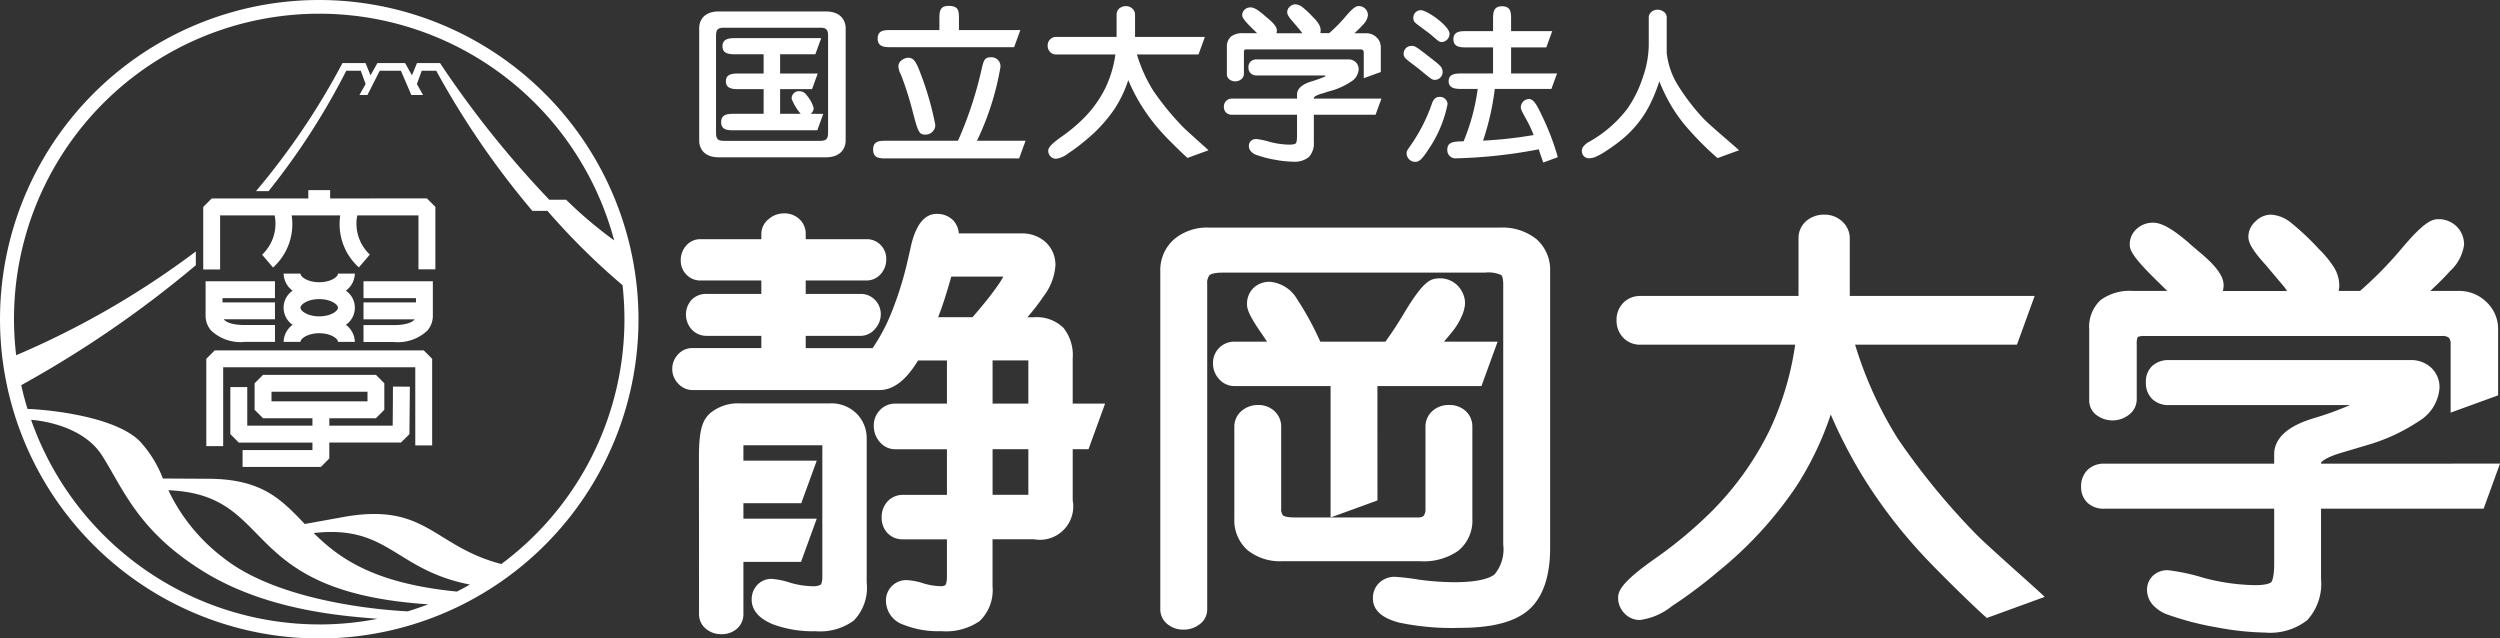
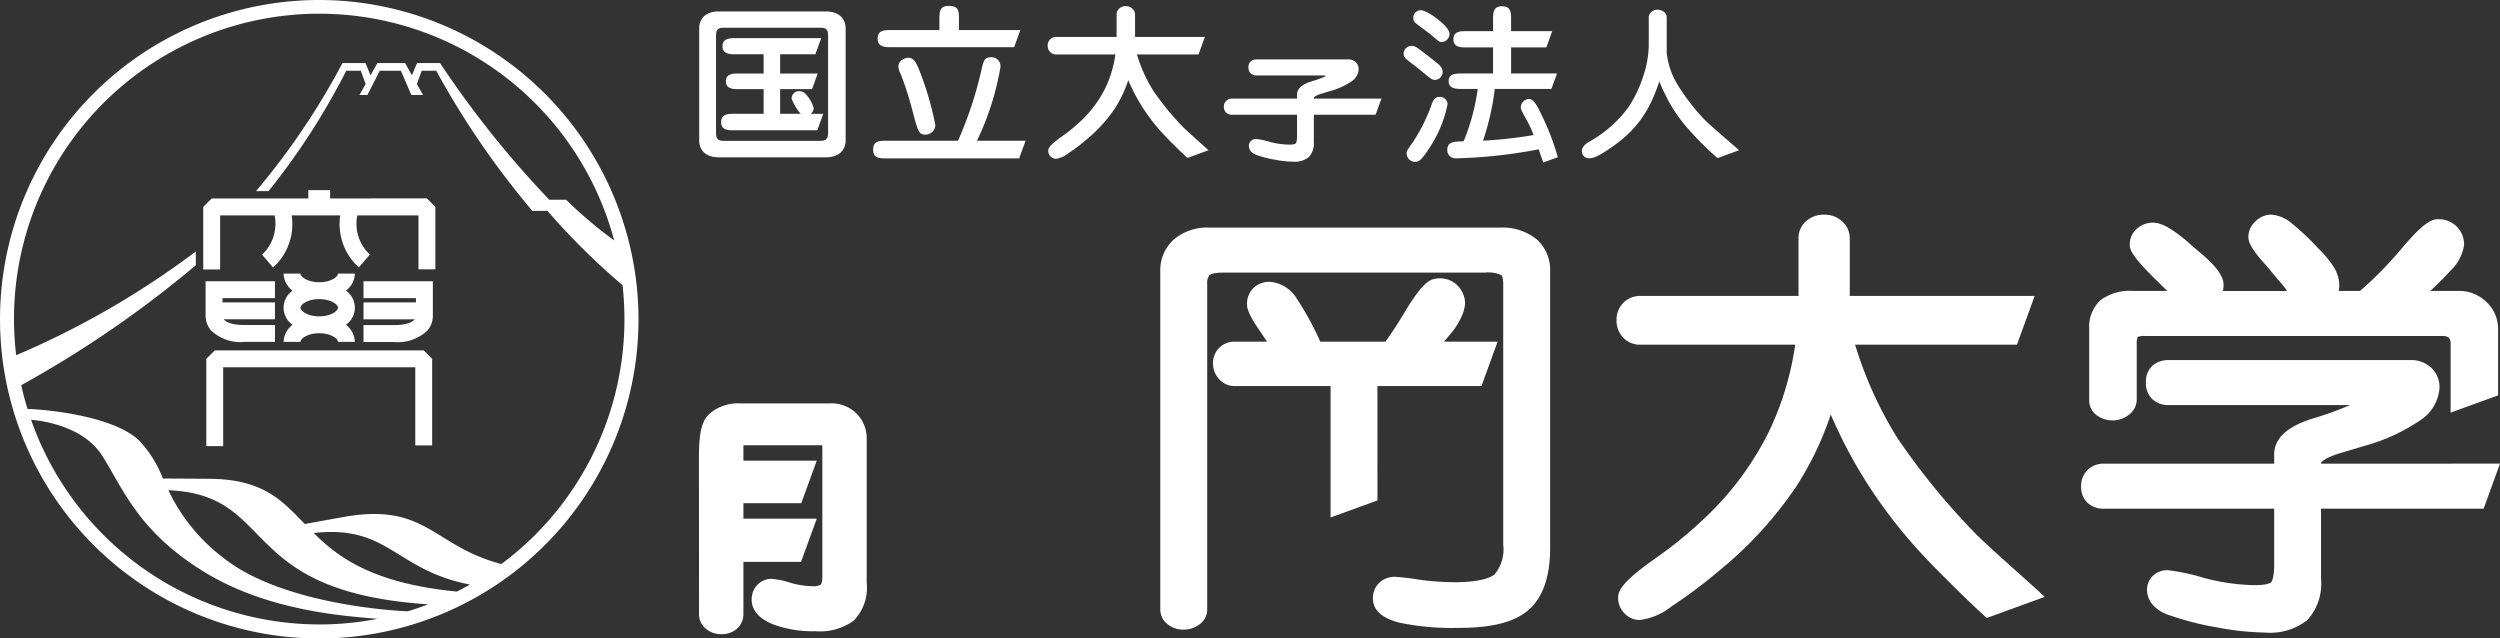
<svg xmlns="http://www.w3.org/2000/svg" width="187.947" height="48" viewBox="0 0 187.947 48">
  <rect x="0" y="0" width="187.947" height="48" fill="#333333" stroke="none" />
  <g id="logo_footer" transform="translate(-45.222 -49.208)">
    <g id="logo" transform="translate(43.294 47.282)">
      <g id="グループ_140" data-name="グループ 140">
        <path id="パス_1082" data-name="パス 1082" d="M51.055,39.585v-.627H49.416v.629l-7.266,0-.634.635v4.7h1.269V40.86l4.1,0a3.194,3.194,0,0,1-.943,2.95l.822.967a4.382,4.382,0,0,0,1.4-3.918l3.653,0a4.374,4.374,0,0,0,1.4,3.91l.822-.966a3.189,3.189,0,0,1-.942-2.944l4.6,0v4.056h1.27V40.215l-.636-.635Z" transform="translate(-24.309 -22.739)" fill="#fff" />
        <path id="パス_1083" data-name="パス 1083" d="M47.185,57.977V56.709H41.972V59.23c0,.026,0,.054,0,.089a1.674,1.674,0,0,0,.412,1.091,3.212,3.212,0,0,0,2.536.858h2.268V60H44.917c-1.029,0-1.417-.249-1.557-.4-.011-.012-.016-.023-.025-.035h3.851V58.3H43.242v-.321Z" transform="translate(-24.587 -33.639)" fill="#fff" />
        <path id="パス_1084" data-name="パス 1084" d="M42.749,70.173l-.635.634V77.37h1.269V71.442H57.824v5.875h1.269V70.807l-.635-.634Z" transform="translate(-24.676 -41.906)" fill="#fff" />
-         <path id="パス_1085" data-name="パス 1085" d="M49.889,76.206h7.217v.725H49.889Zm9.129.249S59,77.983,59,78.759H54.236V78.2h3.5l.635-.635V75.572l-.635-.635H49.255l-.635.635v1.994l.635.635h3.712v.559h-4.9V75.854H46.795v3.54l.634.635h5.538v.562H47.715v1.269H53.6l.634-.635v-1.2h5.389l.635-.629.033-3.567-1.27-.012-.006.635" transform="translate(-27.55 -44.831)" fill="#fff" />
        <path id="パス_1086" data-name="パス 1086" d="M59.851,57.135c.846,0,1.408.391,1.408.648s-.562.649-1.408.649-1.409-.391-1.409-.649.562-.648,1.409-.648M57.173,60.35h1.269c0-.259.562-.649,1.409-.649s1.408.391,1.408.649h1.269a1.649,1.649,0,0,0-.675-1.283,1.556,1.556,0,0,0,0-2.566,1.647,1.647,0,0,0,.675-1.283H61.259c0,.259-.562.649-1.408.649s-1.409-.391-1.409-.649H57.173a1.647,1.647,0,0,0,.675,1.283,1.556,1.556,0,0,0,0,2.566,1.649,1.649,0,0,0-.675,1.283" transform="translate(-33.923 -32.723)" fill="#fff" />
        <path id="パス_1087" data-name="パス 1087" d="M77.948,56.708H72.735v1.269h3.944V58.3H72.735v1.269h3.851c-.01.012-.015.023-.026.035-.14.148-.529.4-1.557.4H72.735v1.269H75a3.212,3.212,0,0,0,2.536-.858,1.671,1.671,0,0,0,.412-1.091c0-.036,0-.063,0-.089Z" transform="translate(-43.479 -33.638)" fill="#fff" />
        <path id="パス_1088" data-name="パス 1088" d="M39.619,44.328C34.491,43,33.992,39.662,27.715,40.8l-2.874.52c-1.739-1.805-3.165-3.383-7.227-3.4L14.173,37.9a8.7,8.7,0,0,0-1.765-2.834c-2.161-2.1-8.131-2.41-8.411-2.394q-.271-.879-.474-1.789A81.721,81.721,0,0,0,16.65,21.866V20.831a64.442,64.442,0,0,1-13.507,7.8A22.946,22.946,0,0,1,48.1,20a32.464,32.464,0,0,1-3.611-3.056H43.224A75.387,75.387,0,0,1,35.009,6.668H33.276l-.376.92-.517-.92H30.3l-.517.92-.375-.92H27.675a54.342,54.342,0,0,1-6.5,9.627h.942A52.382,52.382,0,0,0,27.96,7.244h1.091l.363,1-.462.822h.6l.924-1.821h1.592l.784,1.821h.879l-.462-.822.363-1h1.091A63.7,63.7,0,0,0,41.95,17.779h1.135a51.959,51.959,0,0,0,5.644,5.586,22.918,22.918,0,0,1-9.11,20.964M36.277,46.4c-6.305-.619-8.884-2.541-10.765-4.4,5.629-.645,6.118,2.783,11.744,3.872q-.482.276-.979.528m-3.69,1.484s-9.18-.305-13.857-4.015a13.751,13.751,0,0,1-4.143-5.088c8.257.337,5.031,7.624,19.532,8.577q-.754.288-1.533.526m-6.658.986A22.984,22.984,0,0,1,4.266,33.489S8,33.675,9.592,36.16s2.688,5.679,7.655,8.743,10.992,3.35,13.061,3.547a22.965,22.965,0,0,1-4.379.421m0-46.945a24,24,0,1,0,24,24,24.027,24.027,0,0,0-24-24" fill="#fff" />
      </g>
      <path id="パス_1089" data-name="パス 1089" d="M242.342,14.547a.6.6,0,0,1-.171-.455.577.577,0,0,1,.176-.447.658.658,0,0,1,.452-.149h6.87a.8.8,0,0,1,.558.2.724.724,0,0,1,.231.549,1.169,1.169,0,0,1-.573.924,5.267,5.267,0,0,1-1.479.682,6.3,6.3,0,0,0-.661.209l.008-.014c-.553.157-.65.294-.664.321l0,.007v.071h5.081l-.442,1.212h-4.64V19.7a1.5,1.5,0,0,1-.382,1.143,1.694,1.694,0,0,1-1.18.343,7.964,7.964,0,0,1-1.359-.146,8.265,8.265,0,0,1-1.362-.35.99.99,0,0,1-.42-.253.606.606,0,0,1-.181-.421.516.516,0,0,1,.161-.394.566.566,0,0,1,.4-.143,6.2,6.2,0,0,1,1.018.22,6.062,6.062,0,0,0,1.465.206c.363,0,.464-.08.481-.095s.095-.108.095-.542V17.658h-4.875a.631.631,0,0,1-.448-.155.574.574,0,0,1-.174-.442.586.586,0,0,1,.622-.615h4.875v-.3c0-.44.362-.773,1.077-.991l.044-.014a9.148,9.148,0,0,0,1.016-.37l-.015-.067H242.8a.634.634,0,0,1-.457-.161" transform="translate(-146.387 -7.105)" fill="#fff" />
-       <path id="パス_1090" data-name="パス 1090" d="M244.691,4.944h1.894l-.113-.165-.523-.62c-.413-.454-.5-.646-.5-.8a.562.562,0,0,1,.194-.412.6.6,0,0,1,.417-.179.976.976,0,0,1,.568.241,6.93,6.93,0,0,1,.762.721,2.869,2.869,0,0,1,.444.542.965.965,0,0,1,.132.475l-.022.188.039,0h.623l.01-.009A10.876,10.876,0,0,0,249.8,3.729c.582-.69.82-.829,1.017-.829a.7.7,0,0,1,.5.2.686.686,0,0,1,.2.5,1.221,1.221,0,0,1-.391.724c-.132.15-.315.333-.56.562l-.065.06h.9a1.067,1.067,0,0,1,.765.306,1.009,1.009,0,0,1,.32.753V7.856l-1.281.467V6.431a.327.327,0,0,0-.059-.216.351.351,0,0,0-.227-.059h-8.45a.58.58,0,0,0-.224.029l-.011.005-.006.012a.541.541,0,0,0-.032.229V8a.513.513,0,0,1-.212.41.683.683,0,0,1-.439.15.691.691,0,0,1-.418-.13h0a.484.484,0,0,1-.213-.392V6a1.007,1.007,0,0,1,.314-.811,1.381,1.381,0,0,1,.907-.248h1.051l-.283-.281c-.772-.746-.836-.936-.836-1.078a.558.558,0,0,1,.194-.425A.645.645,0,0,1,242.7,3c.232,0,.525.165.981.553l.044.043.242.206c.5.408.708.692.708.951l-.017.127-.012.066Z" transform="translate(-146.751 -0.518)" fill="#fff" />
      <path id="パス_1091" data-name="パス 1091" d="M206.178,6.561a.665.665,0,0,1-.18-.472.653.653,0,0,1,.183-.472.631.631,0,0,1,.458-.184h4.542V3.759a.6.6,0,0,1,.213-.474.737.737,0,0,1,.49-.167.684.684,0,0,1,.478.183.609.609,0,0,1,.206.457V5.433h5.25l-.479,1.317h-4.63l.013.045a11.16,11.16,0,0,0,1.215,2.68,20.562,20.562,0,0,0,2.22,2.714c.207.213.8.74,1.27,1.166.307.274.566.506.661.6l-1.577.575c-.337-.289-1.321-1.261-1.694-1.656a14.414,14.414,0,0,1-1.774-2.286,13.856,13.856,0,0,1-.95-1.824l-.036-.085-.029.087a8.986,8.986,0,0,1-.987,2.055,11.019,11.019,0,0,1-2.209,2.4,13.343,13.343,0,0,1-1.311.981,1.806,1.806,0,0,1-.895.39.565.565,0,0,1-.42-.182.6.6,0,0,1-.165-.415c0-.22.173-.478,1.033-1.084a12.212,12.212,0,0,0,1.587-1.319,8.666,8.666,0,0,0,1.684-2.337,8.57,8.57,0,0,0,.739-2.462l.006-.041h-4.451a.627.627,0,0,1-.461-.189" transform="translate(-125.308 -0.731)" fill="#fff" />
      <path id="パス_1092" data-name="パス 1092" d="M320.067,14.814c.07.059.138.112.2.164l1.609-.586c-.154-.171-2.176-1.86-2.648-2.359a15.956,15.956,0,0,1-1.978-2.582,5.791,5.791,0,0,1-.809-2.374V4.4a.518.518,0,0,0-.223-.423.763.763,0,0,0-.476-.152.674.674,0,0,0-.445.161.533.533,0,0,0-.206.414v2.12a7.691,7.691,0,0,1-.441,2.375,9.067,9.067,0,0,1-1.134,2.325,9.289,9.289,0,0,1-2.836,2.493l-.125.07a1.347,1.347,0,0,0-.347.287.57.57,0,0,0-.147.365.557.557,0,0,0,.152.4.536.536,0,0,0,.4.159,1.4,1.4,0,0,0,.56-.144,5.676,5.676,0,0,0,.769-.445,12.659,12.659,0,0,0,1.09-.792,7.866,7.866,0,0,0,.864-.809,7.982,7.982,0,0,0,1.244-1.775,11.75,11.75,0,0,0,.743-1.824,14.058,14.058,0,0,0,.676,1.446,11.834,11.834,0,0,0,1.154,1.732,22.528,22.528,0,0,0,2.354,2.425" transform="translate(-189.211 -1.168)" fill="#fff" />
      <path id="パス_1093" data-name="パス 1093" d="M147.624,4.152H139.6c-1.457,0-1.483,1.1-1.483,1.227v8.513c0,.179.064,1.227,1.483,1.227h8.027c1.457,0,1.5-1.1,1.5-1.227V5.379c0-.179-.077-1.227-1.5-1.227m.179,9.076c0,.408-.064.652-.562.652h-7.3c-.5,0-.562-.231-.562-.652v-7.2c0-.422.064-.652.562-.652h7.3c.5,0,.562.23.562.652Zm-7.938-6.456c0,.6.575.6,1.022.6h2.071V8.818h-1.815c-.46,0-1.023,0-1.023.587s.562.589,1.023.589h1.815v1.853h-2.173c-.473,0-1.022,0-1.022.626s.55.614,1.022.614h6.207l.449-1.234c-.079,0-.885-.006-.955-.006a.509.509,0,0,0,.23-.447,2.432,2.432,0,0,0-.5-.921.679.679,0,0,0-.588-.332.539.539,0,0,0-.562.576,3.922,3.922,0,0,0,.677,1.124H144.2V9.994h2.4l.426-1.171c-.095,0-.191-.005-.284-.005H144.2V7.373h2.648l.442-1.215h-6.4c-.448,0-1.022,0-1.022.614" transform="translate(-83.624 -1.366)" fill="#fff" />
      <path id="パス_1094" data-name="パス 1094" d="M173.361,6.178h9.234l.47-1.291h-4.616V4.094c0-.639,0-1.023-.78-1.023-.69,0-.69.474-.69,1.023v.792h-3.618c-.5,0-1.023,0-1.023.639s.525.652,1.023.652m1.291.792c-.255,0-.754.2-.754.653a1.547,1.547,0,0,0,.192.626,23.8,23.8,0,0,1,.882,2.774c.384,1.457.46,1.726.933,1.726a.736.736,0,0,0,.742-.537.9.9,0,0,0,.025-.192,22.845,22.845,0,0,0-1.036-3.668c-.345-.933-.536-1.381-.984-1.381m5.152,6.239a20.8,20.8,0,0,0,1.764-5.535.675.675,0,0,0-.7-.742c-.512,0-.562.231-.741,1.01a28.615,28.615,0,0,1-1.751,5.267h-5.356c-.524,0-1.023,0-1.023.664s.5.665,1.023.665h9.952l.484-1.329Z" transform="translate(-104.428 -0.702)" fill="#fff" />
      <path id="パス_1095" data-name="パス 1095" d="M277.687,8.682a.591.591,0,0,0,.575-.665c-.051-.332-.153-.409-1.074-1.124-.895-.69-.984-.768-1.266-.768a.591.591,0,0,0-.588.6.508.508,0,0,0,.191.383c.128.128.858.665,1.01.793.843.7.933.779,1.15.779M277.406,5.3c.589.511.627.537.806.537a.619.619,0,0,0,.574-.626c0-.55-1.572-1.7-2.121-1.764a.554.554,0,0,0-.6.575.464.464,0,0,0,.166.384c.154.14,1,.741,1.176.895m7.325,4.819a.638.638,0,0,0-.588.626c0,.14.064.269.4.882a8.019,8.019,0,0,1,.562,1.2,31.785,31.785,0,0,1-3.8.422,19.537,19.537,0,0,0,.882-3.886h4.256l.423-1.163h-3.452V6.241h2.646l.446-1.226h-3.093V4.171c0-.55,0-1.023-.69-1.023-.665,0-.665.524-.665,1.023v.844H280.1c-.472,0-1.022,0-1.022.613s.55.613,1.022.613h1.956V8.2h-2.327c-.447,0-1.01,0-1.01.575s.562.588,1.01.588h1.176a15.764,15.764,0,0,1-1.06,3.938c-.716.013-1.227.025-1.227.639a.615.615,0,0,0,.677.638,37.441,37.441,0,0,0,6.2-.677c.073.233.131.418.339.993l1.092-.4a18.685,18.685,0,0,0-1.239-3.216c-.409-.883-.639-1.163-.959-1.163m-6.711-.154c-.4,0-.524.409-.588.6a12.692,12.692,0,0,1-1.6,3.093c-.243.346-.269.384-.269.563a.642.642,0,0,0,.627.626c.281,0,.473-.1,1.022-.946a9.174,9.174,0,0,0,1.431-3.4.576.576,0,0,0-.626-.537" transform="translate(-167.884 -0.75)" fill="#fff" />
      <path id="パス_1096" data-name="パス 1096" d="M425.335,79.845v-.069c.02-.035.235-.387,1.7-.8l1.726-.514a14,14,0,0,0,3.929-1.811,3.179,3.179,0,0,0,1.552-2.517,2,2,0,0,0-.64-1.516,2.2,2.2,0,0,0-1.536-.56H413.926a1.828,1.828,0,0,0-1.258.417,1.61,1.61,0,0,0-.5,1.251,1.683,1.683,0,0,0,.48,1.266,1.764,1.764,0,0,0,1.274.45H427.51a23.485,23.485,0,0,1-2.673.971l-.116.037c-1.925.588-2.91,1.5-2.91,2.706v.69H409.034a1.725,1.725,0,0,0-1.258.476,1.694,1.694,0,0,0-.479,1.241,1.61,1.61,0,0,0,.491,1.234,1.759,1.759,0,0,0,1.247.434h12.778v4.16c0,1.135-.221,1.363-.221,1.366-.024.022-.26.223-1.207.223a15.817,15.817,0,0,1-3.844-.541,15.288,15.288,0,0,0-2.711-.584,1.578,1.578,0,0,0-1.116.4,1.449,1.449,0,0,0-.46,1.107,1.7,1.7,0,0,0,.506,1.174,2.739,2.739,0,0,0,1.145.692,21.863,21.863,0,0,0,3.609.928,21.053,21.053,0,0,0,3.606.388,4.537,4.537,0,0,0,3.177-.933,4.039,4.039,0,0,0,1.038-3.083v-5.3h12.224l1.23-3.385Z" transform="translate(-248.914 -43.062)" fill="#fff" />
      <path id="パス_1097" data-name="パス 1097" d="M409.474,58.842a2.008,2.008,0,0,0,2.373-.051,1.454,1.454,0,0,0,.6-1.158V53.491a1.426,1.426,0,0,1,.072-.561,1.387,1.387,0,0,1,.555-.072h22.309a.811.811,0,0,1,.535.132.749.749,0,0,1,.127.5v5.13l3.57-1.3v-4.96a2.761,2.761,0,0,0-.873-2.053,2.909,2.909,0,0,0-2.085-.835h-2.143c.622-.578,1.122-1.078,1.485-1.491a3.3,3.3,0,0,0,1.056-1.973,1.9,1.9,0,0,0-.553-1.38,1.927,1.927,0,0,0-1.4-.551c-.546,0-1.195.371-2.751,2.22a28.75,28.75,0,0,1-3.116,3.175h-1.611a1.766,1.766,0,0,0,.051-.416,2.659,2.659,0,0,0-.364-1.3,7.678,7.678,0,0,0-1.185-1.452,19.083,19.083,0,0,0-2.025-1.915,2.68,2.68,0,0,0-1.555-.654,1.674,1.674,0,0,0-1.165.5,1.57,1.57,0,0,0-.541,1.157c0,.418.226.946,1.337,2.162-.014-.01,1.371,1.628,1.371,1.628s.12.173.2.293h-4.825a2.112,2.112,0,0,0,.057-.416c0-.713-.568-1.484-1.9-2.579l-.633-.541c-.027-.025-.1-.1-.1-.1l-.024-.018c-1.219-1.04-2.013-1.481-2.648-1.481a1.792,1.792,0,0,0-1.212.448,1.552,1.552,0,0,0-.541,1.191c0,.411.166.916,2.23,2.911,0,0,.262.258.591.583h-2.553a3.708,3.708,0,0,0-2.452.679,2.733,2.733,0,0,0-.863,2.209v5.372a1.366,1.366,0,0,0,.6,1.11" transform="translate(-249.882 -25.673)" fill="#fff" />
      <path id="パス_1098" data-name="パス 1098" d="M344.646,74.059,349,72.474c-.333-.365-4.263-3.79-5.2-4.759a52.931,52.931,0,0,1-5.851-7.153,29.281,29.281,0,0,1-3.2-7.049h12.166l1.333-3.664h-13.9V45.521a1.7,1.7,0,0,0-.573-1.277,1.912,1.912,0,0,0-1.327-.507,2.02,2.02,0,0,0-1.353.462,1.678,1.678,0,0,0-.6,1.322v4.328H318.6a1.754,1.754,0,0,0-1.276.513,1.812,1.812,0,0,0-.51,1.31,1.851,1.851,0,0,0,.5,1.312,1.743,1.743,0,0,0,1.285.529h11.645a22.461,22.461,0,0,1-1.945,6.472,22.787,22.787,0,0,1-4.426,6.147A32.109,32.109,0,0,1,319.7,69.6c-2.3,1.623-2.768,2.327-2.768,2.937a1.667,1.667,0,0,0,.462,1.159,1.584,1.584,0,0,0,1.176.512,4.812,4.812,0,0,0,2.411-1.045,34.978,34.978,0,0,0,3.472-2.6,29.135,29.135,0,0,0,5.849-6.358,23.719,23.719,0,0,0,2.615-5.446,36.72,36.72,0,0,0,2.514,4.828,38.106,38.106,0,0,0,4.7,6.052c1.041,1.1,3.682,3.705,4.52,4.414" transform="translate(-193.356 -25.673)" fill="#fff" />
-       <path id="パス_1099" data-name="パス 1099" d="M159.647,57.791h-2.689V54.546h2.689Zm0,6.861h-2.689V61.221h2.689ZM155.45,51.3h-2.585c.138-.358.272-.731.4-1.114v0c.2-.606.4-1.262.587-1.943h3.92a8.557,8.557,0,0,1-.526.817c-.452.639-1.067,1.4-1.8,2.243m9.972,6.49h-2.437v-3.4a3.268,3.268,0,0,0-.706-2.308,2.889,2.889,0,0,0-2.211-.783h-.488a16.533,16.533,0,0,0,1.236-1.606,4.335,4.335,0,0,0,.871-2.281,2.314,2.314,0,0,0-.749-1.772A2.61,2.61,0,0,0,159.123,45h-4.7a1.661,1.661,0,0,0-.431-.99,1.7,1.7,0,0,0-1.242-.479c-1.416,0-1.841,2-1.981,2.66l-.27,1.173a26.128,26.128,0,0,1-1.214,3.764,14.074,14.074,0,0,1-1.345,2.494H142.91V52.7h4.134a1.418,1.418,0,0,0,1.078-.523,1.642,1.642,0,0,0,.431-1.093,1.522,1.522,0,0,0-.43-1.082,1.476,1.476,0,0,0-1.079-.454H142.91V48.537h4.574a1.4,1.4,0,0,0,1.081-.5,1.644,1.644,0,0,0,.4-1.1,1.482,1.482,0,0,0-.432-1.079,1.444,1.444,0,0,0-1.045-.426H142.91v-.4a1.485,1.485,0,0,0-.478-1.11,1.645,1.645,0,0,0-1.158-.43,1.745,1.745,0,0,0-1.152.433,1.433,1.433,0,0,0-.549,1.107v.4H134.99a1.4,1.4,0,0,0-1.082.5,1.653,1.653,0,0,0-.394,1.1,1.489,1.489,0,0,0,.422,1.061,1.436,1.436,0,0,0,1.055.445h4.582v1.009h-4.109a1.523,1.523,0,0,0-1.137.446,1.664,1.664,0,0,0,.026,2.241,1.513,1.513,0,0,0,1.111.465h4.109v.919h-5.188a1.447,1.447,0,0,0-1.082.484,1.575,1.575,0,0,0-.426,1.093,1.55,1.55,0,0,0,.453,1.1,1.443,1.443,0,0,0,1.054.48h14.062c1.056,0,2.007-.735,2.909-2.226h2.172v3.245h-3.895a1.56,1.56,0,0,0-1.142.486,1.653,1.653,0,0,0-.463,1.181,1.814,1.814,0,0,0,.444,1.21,1.506,1.506,0,0,0,1.161.554h3.895v3.431h-3.3a1.55,1.55,0,0,0-1.174.5,1.709,1.709,0,0,0-.433,1.178,1.667,1.667,0,0,0,.432,1.189,1.557,1.557,0,0,0,1.174.474h3.3V70.8c0,.5-.11.629-.115.636a.594.594,0,0,1-.384.083,4.885,4.885,0,0,1-1.231-.2,4.955,4.955,0,0,0-1.248-.254,1.526,1.526,0,0,0-1.605,1.6,1.915,1.915,0,0,0,1.36,1.766,6.9,6.9,0,0,0,2.785.47,4.473,4.473,0,0,0,2.889-.753,3.218,3.218,0,0,0,.978-2.616V67.992h3.11a2.508,2.508,0,0,0,2.917-2.92v-3.85h1.187l1.249-3.431" transform="translate(-80.409 -25.525)" fill="#fff" />
      <path id="パス_1100" data-name="パス 1100" d="M138.089,96.332a1.412,1.412,0,0,0,.536,1.116,1.758,1.758,0,0,0,1.157.389,1.7,1.7,0,0,0,1.144-.4,1.437,1.437,0,0,0,.5-1.1V92.4h4.332l1.181-3.244h-5.513V87.993h4.349l1.164-3.2h-5.513V83.666s0-.024,0-.03l.056,0h5.851l.019,0a.778.778,0,0,1,.007.1v9.782c0,.476-.112.591-.116.595a1.156,1.156,0,0,1-.646.118,6.351,6.351,0,0,1-1.619-.251,6.038,6.038,0,0,0-1.419-.3,1.461,1.461,0,0,0-1.1.464,1.573,1.573,0,0,0-.411,1.105c0,.545.278,1.309,1.6,1.847a8.594,8.594,0,0,0,3.195.519,4.291,4.291,0,0,0,2.88-.8,3.552,3.552,0,0,0,.971-2.866v-10.9a2.613,2.613,0,0,0-.752-1.787,2.688,2.688,0,0,0-2.005-.776h-6.767a3.281,3.281,0,0,0-2.217.715c-.577.5-.87,1.192-.87,3.314Z" transform="translate(-83.609 -48.235)" fill="#fff" />
-       <path id="パス_1101" data-name="パス 1101" d="M259.174,91.787a2.923,2.923,0,0,0,1.079-2.449V82.452a1.566,1.566,0,0,0-.527-1.208,1.8,1.8,0,0,0-1.227-.432,1.83,1.83,0,0,0-1.234.439,1.563,1.563,0,0,0-.536,1.2v6.119a.939.939,0,0,1-.134.578.631.631,0,0,1-.431.118h-9.332c-.607,0-.79-.131-.821-.157a.8.8,0,0,1-.13-.539V82.452a1.571,1.571,0,0,0-.519-1.192,1.758,1.758,0,0,0-1.2-.447,1.876,1.876,0,0,0-1.234.425,1.537,1.537,0,0,0-.569,1.215v6.887a3,3,0,0,0,1.01,2.4,3.893,3.893,0,0,0,2.6.816h10.36a4.515,4.515,0,0,0,2.846-.771" transform="translate(-147.635 -48.44)" fill="#fff" />
      <path id="パス_1102" data-name="パス 1102" d="M256.192,47.106a4.083,4.083,0,0,0-2.718-.847H231.617a3.851,3.851,0,0,0-2.646.882,3.1,3.1,0,0,0-1.031,2.429v25.4a1.4,1.4,0,0,0,.564,1.119,1.821,1.821,0,0,0,1.174.392,1.925,1.925,0,0,0,1.189-.379,1.384,1.384,0,0,0,.6-1.132V50.513a.989.989,0,0,1,.17-.68c.052-.044.277-.189.989-.189h19.718a2.34,2.34,0,0,1,1.231.185c.049.037.146.23.146.684V70.082a2.941,2.941,0,0,1-.65,2.245c-.266.221-1.015.591-3.034.591a20.4,20.4,0,0,1-2.667-.195,17.834,17.834,0,0,0-1.776-.211,1.676,1.676,0,0,0-1.183.44,1.565,1.565,0,0,0-.486,1.185c0,.87.668,1.482,1.986,1.821a19.381,19.381,0,0,0,4.54.392c2.461,0,4.164-.45,5.207-1.374s1.589-2.493,1.589-4.636V49.57a3.08,3.08,0,0,0-1.051-2.464" transform="translate(-138.782 -27.222)" fill="#fff" />
      <path id="パス_1103" data-name="パス 1103" d="M250.555,64.244h7.821l1.215-3.339h-4.032c.222-.263.447-.524.66-.792a4.984,4.984,0,0,0,.632-1.034,2.862,2.862,0,0,0,.281-.9,1.641,1.641,0,0,0-.007-.415,1.992,1.992,0,0,0-.555-1.091,1.859,1.859,0,0,0-1.274-.531,2.268,2.268,0,0,0-.406.032c-.377.061-.773.312-1.4,1.162-.1.135-.2.28-.307.437-.2.292-.409.634-.651,1.037-.439.739-.9,1.435-1.372,2.093h-4.9a22.633,22.633,0,0,0-1.741-3.193,2.63,2.63,0,0,0-2.031-1.306,1.724,1.724,0,0,0-1.249.463,1.657,1.657,0,0,0-.486,1.24c0,.364.182.869,1.069,2.149q.23.333.435.648H239.8a1.595,1.595,0,0,0-1.607,1.621,1.737,1.737,0,0,0,.443,1.175,1.538,1.538,0,0,0,1.164.543h7.235V74.12l3.524-1.282Z" transform="translate(-145.075 -33.292)" fill="#fff" />
    </g>
  </g>
</svg>